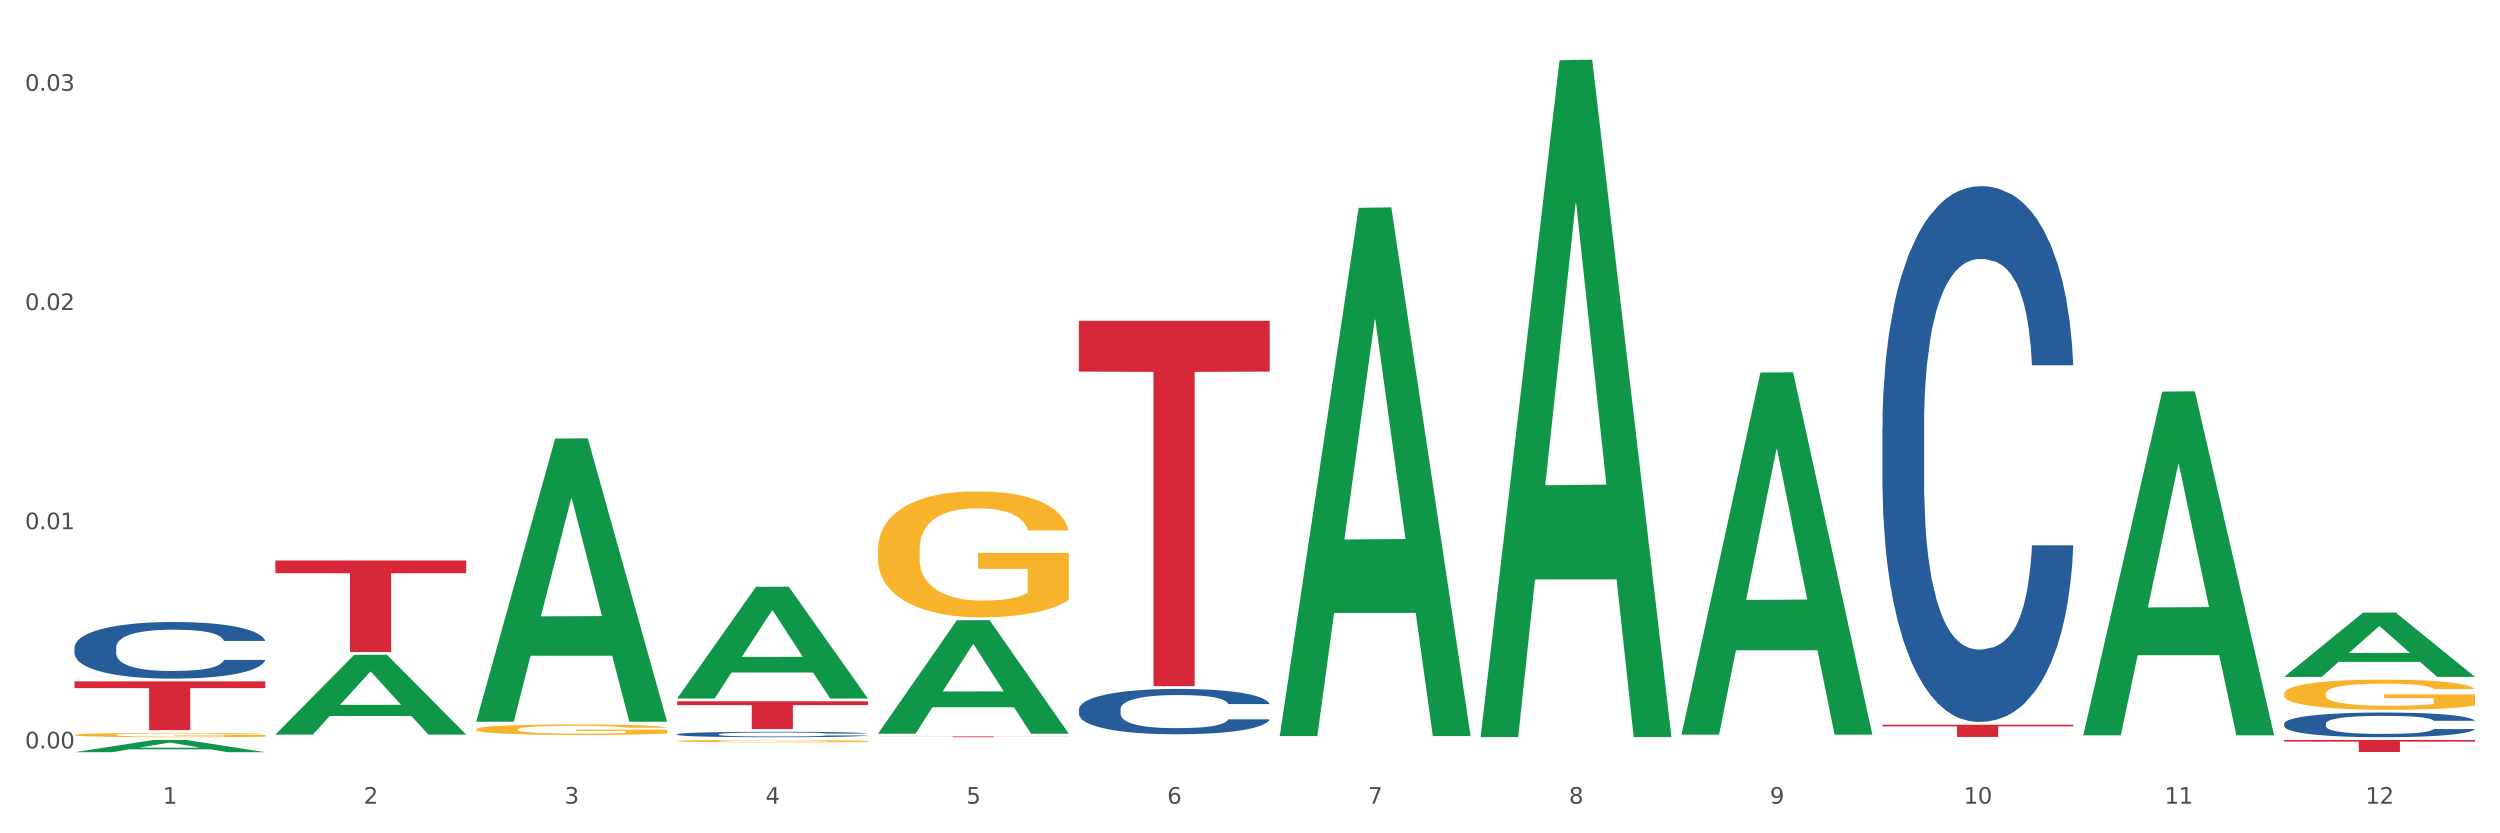
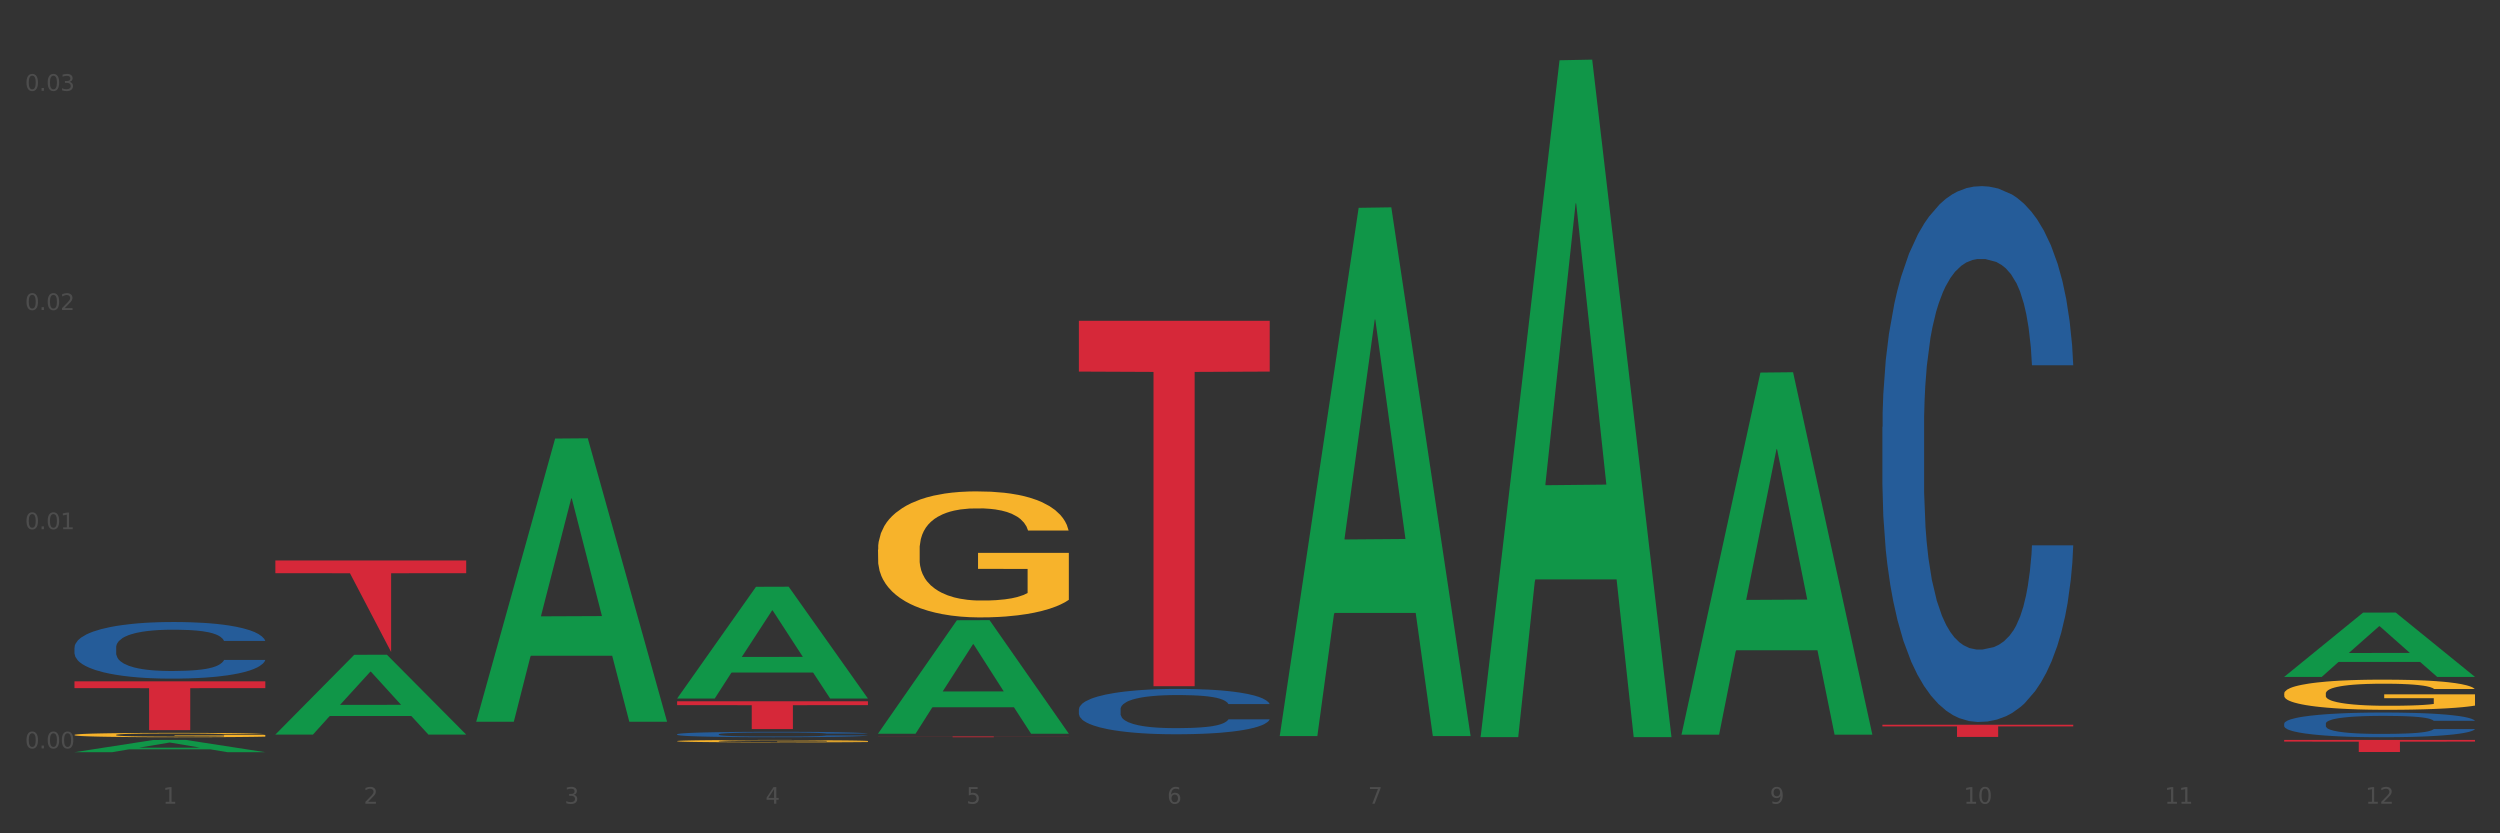
<svg xmlns="http://www.w3.org/2000/svg" xmlns:xlink="http://www.w3.org/1999/xlink" width="1080pt" height="360pt" viewBox="0 0 1080 360" version="1.1">
  <rect x="0" y="0" width="1080" height="360" fill="#333333" stroke="none" />
  <defs>
    <style type="text/css">*{stroke-linejoin: round; stroke-linecap: butt}</style>
  </defs>
  <g id="figure_1">
    <g id="patch_1">
-       <path d="M 0 360  L 1080 360  L 1080 0  L 0 0  z " style="fill: #ffffff; stroke: #ffffff; stroke-linejoin: miter" />
-     </g>
+       </g>
    <g id="axes_1">
      <g id="matplotlib.axis_1">
        <g id="xtick_1">
          <g id="text_1">
            <g style="fill: #4d4d4d" transform="translate(70.342 347.204) scale(0.096 -0.096)">
              <defs>
                <path id="DejaVuSans-31" d="M 794 531  L 1825 531  L 1825 4091  L 703 3866  L 703 4441  L 1819 4666  L 2450 4666  L 2450 531  L 3481 531  L 3481 0  L 794 0  L 794 531  z " transform="scale(0.016)" />
              </defs>
              <use xlink:href="#DejaVuSans-31" />
            </g>
          </g>
        </g>
        <g id="xtick_2">
          <g id="text_2">
            <g style="fill: #4d4d4d" transform="translate(157.122 347.204) scale(0.096 -0.096)">
              <defs>
                <path id="DejaVuSans-32" d="M 1228 531  L 3431 531  L 3431 0  L 469 0  L 469 531  Q 828 903 1448 1529  Q 2069 2156 2228 2338  Q 2531 2678 2651 2914  Q 2772 3150 2772 3378  Q 2772 3750 2511 3984  Q 2250 4219 1831 4219  Q 1534 4219 1204 4116  Q 875 4013 500 3803  L 500 4441  Q 881 4594 1212 4672  Q 1544 4750 1819 4750  Q 2544 4750 2975 4387  Q 3406 4025 3406 3419  Q 3406 3131 3298 2873  Q 3191 2616 2906 2266  Q 2828 2175 2409 1742  Q 1991 1309 1228 531  z " transform="scale(0.016)" />
              </defs>
              <use xlink:href="#DejaVuSans-32" />
            </g>
          </g>
        </g>
        <g id="xtick_3">
          <g id="text_3">
            <g style="fill: #4d4d4d" transform="translate(243.902 347.204) scale(0.096 -0.096)">
              <defs>
                <path id="DejaVuSans-33" d="M 2597 2516  Q 3050 2419 3304 2112  Q 3559 1806 3559 1356  Q 3559 666 3084 287  Q 2609 -91 1734 -91  Q 1441 -91 1130 -33  Q 819 25 488 141  L 488 750  Q 750 597 1062 519  Q 1375 441 1716 441  Q 2309 441 2620 675  Q 2931 909 2931 1356  Q 2931 1769 2642 2001  Q 2353 2234 1838 2234  L 1294 2234  L 1294 2753  L 1863 2753  Q 2328 2753 2575 2939  Q 2822 3125 2822 3475  Q 2822 3834 2567 4026  Q 2313 4219 1838 4219  Q 1578 4219 1281 4162  Q 984 4106 628 3988  L 628 4550  Q 988 4650 1302 4700  Q 1616 4750 1894 4750  Q 2613 4750 3031 4423  Q 3450 4097 3450 3541  Q 3450 3153 3228 2886  Q 3006 2619 2597 2516  z " transform="scale(0.016)" />
              </defs>
              <use xlink:href="#DejaVuSans-33" />
            </g>
          </g>
        </g>
        <g id="xtick_4">
          <g id="text_4">
            <g style="fill: #4d4d4d" transform="translate(330.683 347.204) scale(0.096 -0.096)">
              <defs>
                <path id="DejaVuSans-34" d="M 2419 4116  L 825 1625  L 2419 1625  L 2419 4116  z M 2253 4666  L 3047 4666  L 3047 1625  L 3713 1625  L 3713 1100  L 3047 1100  L 3047 0  L 2419 0  L 2419 1100  L 313 1100  L 313 1709  L 2253 4666  z " transform="scale(0.016)" />
              </defs>
              <use xlink:href="#DejaVuSans-34" />
            </g>
          </g>
        </g>
        <g id="xtick_5">
          <g id="text_5">
            <g style="fill: #4d4d4d" transform="translate(417.463 347.204) scale(0.096 -0.096)">
              <defs>
                <path id="DejaVuSans-35" d="M 691 4666  L 3169 4666  L 3169 4134  L 1269 4134  L 1269 2991  Q 1406 3038 1543 3061  Q 1681 3084 1819 3084  Q 2600 3084 3056 2656  Q 3513 2228 3513 1497  Q 3513 744 3044 326  Q 2575 -91 1722 -91  Q 1428 -91 1123 -41  Q 819 9 494 109  L 494 744  Q 775 591 1075 516  Q 1375 441 1709 441  Q 2250 441 2565 725  Q 2881 1009 2881 1497  Q 2881 1984 2565 2268  Q 2250 2553 1709 2553  Q 1456 2553 1204 2497  Q 953 2441 691 2322  L 691 4666  z " transform="scale(0.016)" />
              </defs>
              <use xlink:href="#DejaVuSans-35" />
            </g>
          </g>
        </g>
        <g id="xtick_6">
          <g id="text_6">
            <g style="fill: #4d4d4d" transform="translate(504.243 347.204) scale(0.096 -0.096)">
              <defs>
                <path id="DejaVuSans-36" d="M 2113 2584  Q 1688 2584 1439 2293  Q 1191 2003 1191 1497  Q 1191 994 1439 701  Q 1688 409 2113 409  Q 2538 409 2786 701  Q 3034 994 3034 1497  Q 3034 2003 2786 2293  Q 2538 2584 2113 2584  z M 3366 4563  L 3366 3988  Q 3128 4100 2886 4159  Q 2644 4219 2406 4219  Q 1781 4219 1451 3797  Q 1122 3375 1075 2522  Q 1259 2794 1537 2939  Q 1816 3084 2150 3084  Q 2853 3084 3261 2657  Q 3669 2231 3669 1497  Q 3669 778 3244 343  Q 2819 -91 2113 -91  Q 1303 -91 875 529  Q 447 1150 447 2328  Q 447 3434 972 4092  Q 1497 4750 2381 4750  Q 2619 4750 2861 4703  Q 3103 4656 3366 4563  z " transform="scale(0.016)" />
              </defs>
              <use xlink:href="#DejaVuSans-36" />
            </g>
          </g>
        </g>
        <g id="xtick_7">
          <g id="text_7">
            <g style="fill: #4d4d4d" transform="translate(591.024 347.204) scale(0.096 -0.096)">
              <defs>
                <path id="DejaVuSans-37" d="M 525 4666  L 3525 4666  L 3525 4397  L 1831 0  L 1172 0  L 2766 4134  L 525 4134  L 525 4666  z " transform="scale(0.016)" />
              </defs>
              <use xlink:href="#DejaVuSans-37" />
            </g>
          </g>
        </g>
        <g id="xtick_8">
          <g id="text_8">
            <g style="fill: #4d4d4d" transform="translate(677.804 347.204) scale(0.096 -0.096)">
              <defs>
-                 <path id="DejaVuSans-38" d="M 2034 2216  Q 1584 2216 1326 1975  Q 1069 1734 1069 1313  Q 1069 891 1326 650  Q 1584 409 2034 409  Q 2484 409 2743 651  Q 3003 894 3003 1313  Q 3003 1734 2745 1975  Q 2488 2216 2034 2216  z M 1403 2484  Q 997 2584 770 2862  Q 544 3141 544 3541  Q 544 4100 942 4425  Q 1341 4750 2034 4750  Q 2731 4750 3128 4425  Q 3525 4100 3525 3541  Q 3525 3141 3298 2862  Q 3072 2584 2669 2484  Q 3125 2378 3379 2068  Q 3634 1759 3634 1313  Q 3634 634 3220 271  Q 2806 -91 2034 -91  Q 1263 -91 848 271  Q 434 634 434 1313  Q 434 1759 690 2068  Q 947 2378 1403 2484  z M 1172 3481  Q 1172 3119 1398 2916  Q 1625 2713 2034 2713  Q 2441 2713 2670 2916  Q 2900 3119 2900 3481  Q 2900 3844 2670 4047  Q 2441 4250 2034 4250  Q 1625 4250 1398 4047  Q 1172 3844 1172 3481  z " transform="scale(0.016)" />
-               </defs>
+                 </defs>
              <use xlink:href="#DejaVuSans-38" />
            </g>
          </g>
        </g>
        <g id="xtick_9">
          <g id="text_9">
            <g style="fill: #4d4d4d" transform="translate(764.584 347.204) scale(0.096 -0.096)">
              <defs>
                <path id="DejaVuSans-39" d="M 703 97  L 703 672  Q 941 559 1184 500  Q 1428 441 1663 441  Q 2288 441 2617 861  Q 2947 1281 2994 2138  Q 2813 1869 2534 1725  Q 2256 1581 1919 1581  Q 1219 1581 811 2004  Q 403 2428 403 3163  Q 403 3881 828 4315  Q 1253 4750 1959 4750  Q 2769 4750 3195 4129  Q 3622 3509 3622 2328  Q 3622 1225 3098 567  Q 2575 -91 1691 -91  Q 1453 -91 1209 -44  Q 966 3 703 97  z M 1959 2075  Q 2384 2075 2632 2365  Q 2881 2656 2881 3163  Q 2881 3666 2632 3958  Q 2384 4250 1959 4250  Q 1534 4250 1286 3958  Q 1038 3666 1038 3163  Q 1038 2656 1286 2365  Q 1534 2075 1959 2075  z " transform="scale(0.016)" />
              </defs>
              <use xlink:href="#DejaVuSans-39" />
            </g>
          </g>
        </g>
        <g id="xtick_10">
          <g id="text_10">
            <g style="fill: #4d4d4d" transform="translate(848.311 347.204) scale(0.096 -0.096)">
              <defs>
                <path id="DejaVuSans-30" d="M 2034 4250  Q 1547 4250 1301 3770  Q 1056 3291 1056 2328  Q 1056 1369 1301 889  Q 1547 409 2034 409  Q 2525 409 2770 889  Q 3016 1369 3016 2328  Q 3016 3291 2770 3770  Q 2525 4250 2034 4250  z M 2034 4750  Q 2819 4750 3233 4129  Q 3647 3509 3647 2328  Q 3647 1150 3233 529  Q 2819 -91 2034 -91  Q 1250 -91 836 529  Q 422 1150 422 2328  Q 422 3509 836 4129  Q 1250 4750 2034 4750  z " transform="scale(0.016)" />
              </defs>
              <use xlink:href="#DejaVuSans-31" />
              <use xlink:href="#DejaVuSans-30" transform="translate(63.623 0)" />
            </g>
          </g>
        </g>
        <g id="xtick_11">
          <g id="text_11">
            <g style="fill: #4d4d4d" transform="translate(935.091 347.204) scale(0.096 -0.096)">
              <use xlink:href="#DejaVuSans-31" />
              <use xlink:href="#DejaVuSans-31" transform="translate(63.623 0)" />
            </g>
          </g>
        </g>
        <g id="xtick_12">
          <g id="text_12">
            <g style="fill: #4d4d4d" transform="translate(1021.871 347.204) scale(0.096 -0.096)">
              <use xlink:href="#DejaVuSans-31" />
              <use xlink:href="#DejaVuSans-32" transform="translate(63.623 0)" />
            </g>
          </g>
        </g>
        <g id="xtick_13" />
        <g id="xtick_14" />
        <g id="xtick_15" />
        <g id="xtick_16" />
        <g id="xtick_17" />
        <g id="xtick_18" />
        <g id="xtick_19" />
        <g id="xtick_20" />
        <g id="xtick_21" />
        <g id="xtick_22" />
        <g id="xtick_23" />
      </g>
      <g id="matplotlib.axis_2">
        <g id="ytick_1">
          <g id="text_13">
            <g style="fill: #4d4d4d" transform="translate(10.8 323.308) scale(0.096 -0.096)">
              <defs>
                <path id="DejaVuSans-2e" d="M 684 794  L 1344 794  L 1344 0  L 684 0  L 684 794  z " transform="scale(0.016)" />
              </defs>
              <use xlink:href="#DejaVuSans-30" />
              <use xlink:href="#DejaVuSans-2e" transform="translate(63.623 0)" />
              <use xlink:href="#DejaVuSans-30" transform="translate(95.41 0)" />
              <use xlink:href="#DejaVuSans-30" transform="translate(159.033 0)" />
            </g>
          </g>
        </g>
        <g id="ytick_2">
          <g id="text_14">
            <g style="fill: #4d4d4d" transform="translate(10.8 228.615) scale(0.096 -0.096)">
              <use xlink:href="#DejaVuSans-30" />
              <use xlink:href="#DejaVuSans-2e" transform="translate(63.623 0)" />
              <use xlink:href="#DejaVuSans-30" transform="translate(95.41 0)" />
              <use xlink:href="#DejaVuSans-31" transform="translate(159.033 0)" />
            </g>
          </g>
        </g>
        <g id="ytick_3">
          <g id="text_15">
            <g style="fill: #4d4d4d" transform="translate(10.8 133.921) scale(0.096 -0.096)">
              <use xlink:href="#DejaVuSans-30" />
              <use xlink:href="#DejaVuSans-2e" transform="translate(63.623 0)" />
              <use xlink:href="#DejaVuSans-30" transform="translate(95.41 0)" />
              <use xlink:href="#DejaVuSans-32" transform="translate(159.033 0)" />
            </g>
          </g>
        </g>
        <g id="ytick_4">
          <g id="text_16">
            <g style="fill: #4d4d4d" transform="translate(10.8 39.228) scale(0.096 -0.096)">
              <use xlink:href="#DejaVuSans-30" />
              <use xlink:href="#DejaVuSans-2e" transform="translate(63.623 0)" />
              <use xlink:href="#DejaVuSans-30" transform="translate(95.41 0)" />
              <use xlink:href="#DejaVuSans-33" transform="translate(159.033 0)" />
            </g>
          </g>
        </g>
        <g id="ytick_5" />
        <g id="ytick_6" />
        <g id="ytick_7" />
      </g>
      <g id="PolyCollection_1">
        <path d="M 32.175 324.94  L 32.26 324.935  L 66.256 319.666  L 80.365 319.661  L 114.616 324.95  L 98.298 324.95  L 90.904 323.718  L 55.803 323.718  L 55.548 323.738  L 48.408 324.95  L 32.175 324.95  L 32.175 324.94  L 60.222 322.983  L 86.484 322.978  L 73.481 320.788  L 73.311 320.778  L 73.141 320.793  L 60.137 322.978  L 60.222 322.983  L 32.175 324.94  z " clip-path="url(#pdd01b4b8ea)" style="fill: #109648" />
        <path d="M 466.077 138.586  L 548.518 138.586  L 548.518 160.521  L 516.088 160.669  L 516.088 296.429  L 498.311 296.429  L 498.311 160.669  L 466.077 160.521  L 466.077 138.734  L 466.077 138.586  z " clip-path="url(#pdd01b4b8ea)" style="fill: #d62839" />
        <path d="M 379.296 318.139  L 461.738 318.139  L 461.738 318.187  L 429.308 318.187  L 429.308 318.485  L 411.531 318.485  L 411.531 318.187  L 379.296 318.187  L 379.296 318.139  L 379.296 318.139  z " clip-path="url(#pdd01b4b8ea)" style="fill: #d62839" />
        <path d="M 292.516 302.955  L 374.957 302.955  L 374.957 304.623  L 342.528 304.634  L 342.528 314.955  L 324.75 314.955  L 324.75 304.634  L 292.516 304.623  L 292.516 302.967  L 292.516 302.955  z " clip-path="url(#pdd01b4b8ea)" style="fill: #d62839" />
-         <path d="M 205.736 315.06  L 205.833 315.056  L 205.833 314.907  L 206.028 314.779  L 207.001 314.468  L 208.461 314.212  L 209.532 314.075  L 210.602 313.963  L 211.868 313.851  L 213.425 313.735  L 216.248 313.566  L 218 313.479  L 220.141 313.388  L 224.034 313.255  L 226.857 313.181  L 229.777 313.119  L 234.546 313.044  L 237.661 313.011  L 240.97 312.986  L 244.961 312.969  L 247.978 312.965  L 254.597 312.978  L 260.242 313.015  L 262.968 313.044  L 266.472 313.094  L 268.321 313.127  L 271.338 313.193  L 274.453 313.28  L 276.594 313.355  L 279.806 313.495  L 282.24 313.636  L 284.478 313.81  L 285.646 313.93  L 286.522 314.042  L 287.301 314.17  L 288.08 314.373  L 270.56 314.373  L 269.878 314.228  L 268.808 314.092  L 267.25 313.959  L 265.888 313.876  L 263.552 313.773  L 261.41 313.706  L 259.172 313.657  L 256.446 313.615  L 254.305 313.595  L 251.288 313.578  L 245.35 313.582  L 241.36 313.615  L 238.634 313.657  L 236.882 313.694  L 235.325 313.735  L 233.573 313.793  L 231.529 313.88  L 230.069 313.959  L 228.609 314.058  L 227.441 314.158  L 226.37 314.274  L 225.494 314.398  L 224.813 314.526  L 224.229 314.684  L 223.742 314.944  L 223.742 315.512  L 223.937 315.64  L 224.424 315.81  L 225.008 315.938  L 225.981 316.091  L 226.857 316.195  L 228.512 316.344  L 230.361 316.468  L 231.821 316.547  L 233.281 316.613  L 235.812 316.704  L 238.634 316.779  L 241.068 316.824  L 244.377 316.866  L 246.616 316.882  L 248.562 316.89  L 253.332 316.89  L 256.738 316.878  L 260.534 316.849  L 263.454 316.812  L 265.888 316.766  L 268.613 316.692  L 270.365 316.621  L 270.365 315.756  L 248.952 315.752  L 248.952 315.176  L 288.177 315.176  L 288.177 316.866  L 286.522 316.952  L 284.673 317.031  L 282.726 317.102  L 279.806 317.188  L 276.302 317.271  L 273.188 317.329  L 269.878 317.379  L 265.985 317.424  L 260.924 317.466  L 257.809 317.482  L 253.916 317.495  L 249.341 317.499  L 245.35 317.491  L 241.457 317.47  L 237.369 317.433  L 233.378 317.379  L 230.361 317.325  L 227.344 317.259  L 224.132 317.172  L 221.601 317.089  L 219.654 317.015  L 217.513 316.919  L 215.177 316.795  L 213.425 316.683  L 211.868 316.567  L 210.213 316.418  L 209.045 316.29  L 207.877 316.129  L 207.196 316.008  L 206.417 315.822  L 205.833 315.561  L 205.736 315.06  z " clip-path="url(#pdd01b4b8ea)" style="fill: #f7b32b" />
        <path d="M 292.516 320.142  L 292.613 320.141  L 292.613 320.106  L 292.808 320.077  L 293.781 320.006  L 295.241 319.947  L 296.312 319.915  L 297.383 319.89  L 298.648 319.864  L 300.205 319.837  L 303.028 319.798  L 304.78 319.779  L 306.921 319.758  L 310.815 319.727  L 313.637 319.71  L 316.557 319.696  L 321.327 319.679  L 324.441 319.671  L 327.751 319.665  L 331.741 319.662  L 334.759 319.661  L 341.377 319.664  L 347.023 319.672  L 349.748 319.679  L 353.252 319.69  L 355.101 319.698  L 358.119 319.713  L 361.233 319.733  L 363.375 319.75  L 366.587 319.782  L 369.02 319.815  L 371.259 319.855  L 372.427 319.882  L 373.303 319.908  L 374.081 319.937  L 374.86 319.984  L 357.34 319.984  L 356.659 319.951  L 355.588 319.919  L 354.031 319.889  L 352.668 319.87  L 350.332 319.846  L 348.191 319.831  L 345.952 319.819  L 343.227 319.81  L 341.085 319.805  L 338.068 319.801  L 332.131 319.802  L 328.14 319.81  L 325.415 319.819  L 323.663 319.828  L 322.105 319.837  L 320.353 319.851  L 318.309 319.871  L 316.849 319.889  L 315.389 319.912  L 314.221 319.934  L 313.151 319.961  L 312.275 319.99  L 311.593 320.019  L 311.009 320.055  L 310.523 320.115  L 310.523 320.245  L 310.717 320.275  L 311.204 320.314  L 311.788 320.343  L 312.761 320.378  L 313.637 320.402  L 315.292 320.436  L 317.141 320.465  L 318.601 320.483  L 320.061 320.498  L 322.592 320.519  L 325.415 320.536  L 327.848 320.547  L 331.157 320.556  L 333.396 320.56  L 335.343 320.562  L 340.112 320.562  L 343.519 320.559  L 347.315 320.552  L 350.235 320.544  L 352.668 320.533  L 355.393 320.516  L 357.145 320.5  L 357.145 320.301  L 335.732 320.3  L 335.732 320.168  L 374.957 320.168  L 374.957 320.556  L 373.303 320.576  L 371.453 320.594  L 369.507 320.61  L 366.587 320.63  L 363.083 320.649  L 359.968 320.663  L 356.659 320.674  L 352.765 320.684  L 347.704 320.694  L 344.589 320.698  L 340.696 320.701  L 336.121 320.702  L 332.131 320.7  L 328.237 320.695  L 324.149 320.686  L 320.159 320.674  L 317.141 320.662  L 314.124 320.646  L 310.912 320.626  L 308.381 320.607  L 306.435 320.59  L 304.293 320.568  L 301.957 320.54  L 300.205 320.514  L 298.648 320.488  L 296.993 320.453  L 295.825 320.424  L 294.657 320.387  L 293.976 320.359  L 293.197 320.317  L 292.613 320.257  L 292.516 320.142  z " clip-path="url(#pdd01b4b8ea)" style="fill: #f7b32b" />
        <path d="M 379.296 237.435  L 379.394 237.385  L 379.394 235.595  L 379.588 234.054  L 380.562 230.324  L 382.022 227.242  L 383.092 225.601  L 384.163 224.258  L 385.428 222.915  L 386.986 221.523  L 389.808 219.484  L 391.56 218.44  L 393.702 217.346  L 397.595 215.755  L 400.418 214.86  L 403.338 214.114  L 408.107 213.219  L 411.222 212.821  L 414.531 212.523  L 418.522 212.324  L 421.539 212.274  L 428.158 212.423  L 433.803 212.871  L 436.528 213.219  L 440.032 213.816  L 441.882 214.214  L 444.899 215.009  L 448.014 216.053  L 450.155 216.948  L 453.367 218.639  L 455.8 220.33  L 458.039 222.418  L 459.207 223.86  L 460.083 225.203  L 460.862 226.744  L 461.64 229.181  L 444.12 229.181  L 443.439 227.44  L 442.368 225.799  L 440.811 224.208  L 439.448 223.214  L 437.112 221.971  L 434.971 221.175  L 432.732 220.578  L 430.007 220.081  L 427.866 219.832  L 424.848 219.634  L 418.911 219.683  L 414.92 220.081  L 412.195 220.578  L 410.443 221.026  L 408.886 221.523  L 407.134 222.219  L 405.09 223.263  L 403.63 224.208  L 402.17 225.402  L 401.002 226.595  L 399.931 227.987  L 399.055 229.479  L 398.374 231.021  L 397.79 232.91  L 397.303 236.043  L 397.303 242.855  L 397.498 244.397  L 397.984 246.435  L 398.568 247.977  L 399.542 249.817  L 400.418 251.06  L 402.072 252.85  L 403.922 254.342  L 405.382 255.287  L 406.842 256.082  L 409.372 257.176  L 412.195 258.071  L 414.628 258.618  L 417.938 259.115  L 420.176 259.314  L 422.123 259.414  L 426.892 259.414  L 430.299 259.265  L 434.095 258.916  L 437.015 258.469  L 439.448 257.922  L 442.174 257.027  L 443.926 256.182  L 443.926 245.789  L 422.512 245.739  L 422.512 238.827  L 461.738 238.827  L 461.738 259.115  L 460.083 260.16  L 458.234 261.104  L 456.287 261.95  L 453.367 262.994  L 449.863 263.988  L 446.748 264.685  L 443.439 265.281  L 439.546 265.828  L 434.484 266.326  L 431.37 266.524  L 427.476 266.674  L 422.902 266.723  L 418.911 266.624  L 415.018 266.375  L 410.93 265.928  L 406.939 265.281  L 403.922 264.635  L 400.904 263.839  L 397.692 262.795  L 395.162 261.801  L 393.215 260.905  L 391.074 259.762  L 388.738 258.27  L 386.986 256.927  L 385.428 255.535  L 383.774 253.745  L 382.606 252.204  L 381.438 250.264  L 380.756 248.822  L 379.978 246.585  L 379.394 243.452  L 379.296 237.435  z " clip-path="url(#pdd01b4b8ea)" style="fill: #f7b32b" />
        <path d="M 986.759 299.628  L 986.856 299.617  L 986.856 299.188  L 987.051 298.819  L 988.024 297.927  L 989.484 297.189  L 990.555 296.796  L 991.625 296.475  L 992.891 296.154  L 994.448 295.82  L 997.271 295.332  L 999.023 295.082  L 1001.164 294.821  L 1005.057 294.44  L 1007.88 294.226  L 1010.8 294.047  L 1015.569 293.833  L 1018.684 293.738  L 1021.993 293.666  L 1025.984 293.619  L 1029.001 293.607  L 1035.62 293.643  L 1041.265 293.75  L 1043.991 293.833  L 1047.495 293.976  L 1049.344 294.071  L 1052.361 294.261  L 1055.476 294.511  L 1057.617 294.725  L 1060.829 295.13  L 1063.263 295.535  L 1065.501 296.035  L 1066.669 296.38  L 1067.545 296.701  L 1068.324 297.07  L 1069.103 297.653  L 1051.583 297.653  L 1050.901 297.236  L 1049.831 296.844  L 1048.273 296.463  L 1046.911 296.225  L 1044.575 295.927  L 1042.433 295.737  L 1040.195 295.594  L 1037.469 295.475  L 1035.328 295.416  L 1032.311 295.368  L 1026.373 295.38  L 1022.383 295.475  L 1019.657 295.594  L 1017.905 295.701  L 1016.348 295.82  L 1014.596 295.987  L 1012.552 296.237  L 1011.092 296.463  L 1009.632 296.749  L 1008.464 297.034  L 1007.393 297.367  L 1006.517 297.724  L 1005.836 298.093  L 1005.252 298.546  L 1004.765 299.295  L 1004.765 300.926  L 1004.96 301.295  L 1005.447 301.782  L 1006.031 302.151  L 1007.004 302.592  L 1007.88 302.889  L 1009.535 303.318  L 1011.384 303.675  L 1012.844 303.901  L 1014.304 304.091  L 1016.835 304.353  L 1019.657 304.567  L 1022.091 304.698  L 1025.4 304.817  L 1027.639 304.865  L 1029.585 304.889  L 1034.355 304.889  L 1037.761 304.853  L 1041.557 304.77  L 1044.477 304.662  L 1046.911 304.532  L 1049.636 304.317  L 1051.388 304.115  L 1051.388 301.628  L 1029.975 301.616  L 1029.975 299.962  L 1069.2 299.962  L 1069.2 304.817  L 1067.545 305.067  L 1065.696 305.293  L 1063.749 305.495  L 1060.829 305.745  L 1057.325 305.983  L 1054.211 306.15  L 1050.901 306.293  L 1047.008 306.424  L 1041.947 306.543  L 1038.832 306.59  L 1034.939 306.626  L 1030.364 306.638  L 1026.373 306.614  L 1022.48 306.555  L 1018.392 306.447  L 1014.401 306.293  L 1011.384 306.138  L 1008.367 305.948  L 1005.155 305.698  L 1002.624 305.46  L 1000.677 305.246  L 998.536 304.972  L 996.2 304.615  L 994.448 304.293  L 992.891 303.96  L 991.236 303.532  L 990.068 303.163  L 988.9 302.699  L 988.219 302.354  L 987.44 301.818  L 986.856 301.068  L 986.759 299.628  z " clip-path="url(#pdd01b4b8ea)" style="fill: #f7b32b" />
-         <path d="M 118.955 242.113  L 201.397 242.113  L 201.397 247.609  L 168.967 247.646  L 168.967 281.665  L 151.189 281.665  L 151.189 247.646  L 118.955 247.609  L 118.955 242.15  L 118.955 242.113  z " clip-path="url(#pdd01b4b8ea)" style="fill: #d62839" />
+         <path d="M 118.955 242.113  L 201.397 242.113  L 201.397 247.609  L 168.967 247.646  L 168.967 281.665  L 151.189 247.646  L 118.955 247.609  L 118.955 242.15  L 118.955 242.113  z " clip-path="url(#pdd01b4b8ea)" style="fill: #d62839" />
        <path d="M 32.175 294.341  L 114.616 294.341  L 114.616 297.271  L 82.187 297.291  L 82.187 315.43  L 64.409 315.43  L 64.409 297.291  L 32.175 297.271  L 32.175 294.361  L 32.175 294.341  z " clip-path="url(#pdd01b4b8ea)" style="fill: #d62839" />
        <path d="M 32.175 317.474  L 32.272 317.472  L 32.272 317.411  L 32.467 317.357  L 33.44 317.229  L 34.9 317.122  L 35.971 317.066  L 37.042 317.019  L 38.307 316.973  L 39.864 316.925  L 42.687 316.854  L 44.439 316.818  L 46.58 316.781  L 50.474 316.726  L 53.296 316.695  L 56.216 316.669  L 60.986 316.638  L 64.1 316.624  L 67.41 316.614  L 71.4 316.607  L 74.418 316.605  L 81.036 316.611  L 86.682 316.626  L 89.407 316.638  L 92.911 316.659  L 94.76 316.672  L 97.778 316.7  L 100.892 316.736  L 103.034 316.767  L 106.246 316.825  L 108.679 316.884  L 110.918 316.956  L 112.086 317.005  L 112.962 317.052  L 113.74 317.105  L 114.519 317.189  L 96.999 317.189  L 96.318 317.129  L 95.247 317.072  L 93.69 317.017  L 92.327 316.983  L 89.991 316.94  L 87.85 316.913  L 85.611 316.892  L 82.886 316.875  L 80.744 316.866  L 77.727 316.86  L 71.79 316.861  L 67.799 316.875  L 65.074 316.892  L 63.322 316.908  L 61.764 316.925  L 60.012 316.949  L 57.968 316.985  L 56.508 317.017  L 55.048 317.059  L 53.88 317.1  L 52.81 317.148  L 51.934 317.199  L 51.252 317.253  L 50.668 317.318  L 50.182 317.426  L 50.182 317.661  L 50.376 317.714  L 50.863 317.785  L 51.447 317.838  L 52.42 317.901  L 53.296 317.944  L 54.951 318.006  L 56.8 318.058  L 58.26 318.09  L 59.72 318.118  L 62.251 318.155  L 65.074 318.186  L 67.507 318.205  L 70.816 318.222  L 73.055 318.229  L 75.002 318.233  L 79.771 318.233  L 83.178 318.228  L 86.974 318.216  L 89.894 318.2  L 92.327 318.181  L 95.052 318.15  L 96.804 318.121  L 96.804 317.762  L 75.391 317.761  L 75.391 317.522  L 114.616 317.522  L 114.616 318.222  L 112.962 318.258  L 111.112 318.291  L 109.166 318.32  L 106.246 318.356  L 102.742 318.391  L 99.627 318.415  L 96.318 318.435  L 92.424 318.454  L 87.363 318.471  L 84.248 318.478  L 80.355 318.483  L 75.78 318.485  L 71.79 318.482  L 67.896 318.473  L 63.808 318.458  L 59.818 318.435  L 56.8 318.413  L 53.783 318.386  L 50.571 318.349  L 48.04 318.315  L 46.094 318.284  L 43.952 318.245  L 41.616 318.193  L 39.864 318.147  L 38.307 318.099  L 36.652 318.037  L 35.484 317.984  L 34.316 317.917  L 33.635 317.867  L 32.856 317.79  L 32.272 317.682  L 32.175 317.474  z " clip-path="url(#pdd01b4b8ea)" style="fill: #f7b32b" />
        <path d="M 813.198 313.078  L 895.639 313.078  L 895.639 313.81  L 863.21 313.815  L 863.21 318.351  L 845.432 318.351  L 845.432 313.815  L 813.198 313.81  L 813.198 313.082  L 813.198 313.078  z " clip-path="url(#pdd01b4b8ea)" style="fill: #d62839" />
        <path d="M 292.516 317.189  L 292.613 317.186  L 292.613 317.126  L 292.906 317.044  L 293.978 316.894  L 295.342 316.78  L 297.681 316.647  L 298.948 316.591  L 300.604 316.528  L 304.015 316.427  L 307.913 316.341  L 310.641 316.294  L 312.688 316.264  L 317.268 316.21  L 319.899 316.187  L 322.628 316.167  L 324.966 316.154  L 328.864 316.139  L 331.983 316.133  L 335.588 316.131  L 338.609 316.133  L 342.604 316.141  L 348.451 316.167  L 350.693 316.182  L 353.714 316.208  L 356.832 316.242  L 359.366 316.277  L 362.289 316.326  L 365.31 316.391  L 368.233 316.472  L 370.28 316.548  L 371.936 316.627  L 373.398 316.724  L 374.47 316.829  L 374.957 316.918  L 357.124 316.918  L 356.637 316.838  L 355.663 316.752  L 354.688 316.694  L 353.616 316.647  L 351.96 316.593  L 350.498 316.558  L 348.062 316.518  L 345.82 316.492  L 343.969 316.477  L 341.727 316.464  L 336.952 316.451  L 333.542 316.451  L 331.398 316.455  L 328.767 316.466  L 326.525 316.481  L 323.894 316.507  L 321.848 316.535  L 319.802 316.571  L 318.632 316.597  L 316.878 316.645  L 315.709 316.683  L 314.15 316.75  L 313.273 316.797  L 311.713 316.92  L 311.031 317.01  L 310.739 317.072  L 310.544 317.141  L 310.544 317.477  L 311.129 317.627  L 311.616 317.692  L 312.395 317.765  L 313.857 317.859  L 316.001 317.952  L 318.242 318.018  L 320.094 318.059  L 321.848 318.089  L 323.602 318.113  L 325.746 318.135  L 327.5 318.147  L 330.131 318.16  L 333.249 318.167  L 335.686 318.167  L 340.655 318.156  L 342.897 318.145  L 345.041 318.13  L 347.379 318.107  L 349.231 318.081  L 350.303 318.061  L 352.057 318.021  L 353.421 317.978  L 354.591 317.928  L 355.37 317.885  L 356.247 317.821  L 356.929 317.748  L 357.124 317.709  L 374.957 317.709  L 374.568 317.786  L 373.885 317.862  L 372.521 317.963  L 371.449 318.021  L 369.793 318.092  L 368.038 318.152  L 365.602 318.218  L 363.361 318.268  L 361.022 318.311  L 358.489 318.35  L 353.908 318.403  L 352.252 318.418  L 348.744 318.444  L 346.015 318.459  L 342.02 318.474  L 337.927 318.483  L 333.639 318.485  L 329.839 318.481  L 325.648 318.468  L 323.017 318.455  L 320.094 318.436  L 316.683 318.406  L 313.467 318.369  L 310.447 318.326  L 307.621 318.276  L 304.989 318.221  L 301.579 318.128  L 299.045 318.038  L 297.194 317.954  L 295.927 317.883  L 294.66 317.793  L 293.978 317.73  L 292.906 317.58  L 292.516 317.44  L 292.516 317.189  z " clip-path="url(#pdd01b4b8ea)" style="fill: #255c99" />
        <path d="M 466.077 306.41  L 466.174 306.392  L 466.174 305.891  L 466.466 305.211  L 467.538 303.958  L 468.903 303.009  L 471.241 301.9  L 472.508 301.435  L 474.165 300.916  L 477.576 300.074  L 481.474 299.358  L 484.202 298.965  L 486.248 298.714  L 490.829 298.267  L 493.46 298.07  L 496.188 297.909  L 498.527 297.801  L 502.425 297.676  L 505.543 297.622  L 509.149 297.605  L 512.17 297.622  L 516.165 297.694  L 522.012 297.909  L 524.253 298.034  L 527.274 298.249  L 530.393 298.535  L 532.926 298.822  L 535.85 299.233  L 538.871 299.77  L 541.794 300.45  L 543.84 301.077  L 545.497 301.739  L 546.959 302.544  L 548.031 303.421  L 548.518 304.155  L 530.685 304.155  L 530.198 303.493  L 529.223 302.777  L 528.249 302.294  L 527.177 301.9  L 525.52 301.452  L 524.058 301.166  L 521.622 300.826  L 519.381 300.611  L 517.529 300.486  L 515.288 300.379  L 510.513 300.271  L 507.102 300.271  L 504.959 300.307  L 502.327 300.397  L 500.086 300.522  L 497.455 300.737  L 495.409 300.969  L 493.362 301.273  L 492.193 301.488  L 490.439 301.882  L 489.269 302.204  L 487.71 302.759  L 486.833 303.153  L 485.274 304.173  L 484.592 304.924  L 484.3 305.443  L 484.105 306.016  L 484.105 308.808  L 484.689 310.061  L 485.177 310.598  L 485.956 311.206  L 487.418 311.994  L 489.562 312.763  L 491.803 313.318  L 493.655 313.658  L 495.409 313.909  L 497.163 314.106  L 499.307 314.285  L 501.061 314.392  L 503.692 314.499  L 506.81 314.553  L 509.246 314.553  L 514.216 314.464  L 516.457 314.374  L 518.601 314.249  L 520.94 314.052  L 522.792 313.837  L 523.864 313.676  L 525.618 313.336  L 526.982 312.978  L 528.151 312.566  L 528.931 312.208  L 529.808 311.672  L 530.49 311.063  L 530.685 310.741  L 548.518 310.741  L 548.128 311.385  L 547.446 312.012  L 546.082 312.853  L 545.01 313.336  L 543.353 313.927  L 541.599 314.428  L 539.163 314.983  L 536.922 315.394  L 534.583 315.752  L 532.049 316.074  L 527.469 316.522  L 525.813 316.647  L 522.304 316.862  L 519.576 316.987  L 515.58 317.112  L 511.488 317.184  L 507.2 317.202  L 503.399 317.166  L 499.209 317.059  L 496.578 316.951  L 493.655 316.79  L 490.244 316.54  L 487.028 316.235  L 484.007 315.877  L 481.181 315.466  L 478.55 315  L 475.139 314.231  L 472.606 313.479  L 470.754 312.781  L 469.487 312.191  L 468.221 311.439  L 467.538 310.92  L 466.466 309.667  L 466.077 308.504  L 466.077 306.41  z " clip-path="url(#pdd01b4b8ea)" style="fill: #255c99" />
        <path d="M 32.175 279.698  L 32.272 279.676  L 32.272 279.051  L 32.565 278.202  L 33.637 276.639  L 35.001 275.455  L 37.34 274.07  L 38.607 273.49  L 40.263 272.842  L 43.674 271.792  L 47.572 270.899  L 50.3 270.408  L 52.347 270.095  L 56.927 269.537  L 59.558 269.291  L 62.287 269.09  L 64.625 268.956  L 68.523 268.8  L 71.642 268.733  L 75.247 268.71  L 78.268 268.733  L 82.263 268.822  L 88.11 269.09  L 90.352 269.246  L 93.373 269.514  L 96.491 269.872  L 99.025 270.229  L 101.948 270.743  L 104.969 271.413  L 107.892 272.261  L 109.939 273.043  L 111.595 273.869  L 113.057 274.874  L 114.129 275.969  L 114.616 276.884  L 96.783 276.884  L 96.296 276.058  L 95.322 275.165  L 94.347 274.562  L 93.275 274.07  L 91.619 273.512  L 90.157 273.155  L 87.721 272.73  L 85.479 272.462  L 83.628 272.306  L 81.386 272.172  L 76.611 272.038  L 73.201 272.038  L 71.057 272.083  L 68.426 272.194  L 66.184 272.351  L 63.553 272.619  L 61.507 272.909  L 59.461 273.289  L 58.291 273.557  L 56.537 274.048  L 55.368 274.45  L 53.809 275.142  L 52.932 275.634  L 51.372 276.907  L 50.69 277.845  L 50.398 278.492  L 50.203 279.207  L 50.203 282.691  L 50.788 284.254  L 51.275 284.924  L 52.054 285.684  L 53.516 286.666  L 55.66 287.627  L 57.901 288.319  L 59.753 288.743  L 61.507 289.056  L 63.261 289.302  L 65.405 289.525  L 67.159 289.659  L 69.79 289.793  L 72.908 289.86  L 75.345 289.86  L 80.314 289.748  L 82.556 289.637  L 84.7 289.48  L 87.038 289.235  L 88.89 288.967  L 89.962 288.766  L 91.716 288.341  L 93.08 287.895  L 94.25 287.381  L 95.029 286.934  L 95.906 286.264  L 96.588 285.505  L 96.783 285.103  L 114.616 285.103  L 114.227 285.907  L 113.544 286.689  L 112.18 287.738  L 111.108 288.341  L 109.452 289.078  L 107.697 289.704  L 105.261 290.396  L 103.02 290.91  L 100.681 291.356  L 98.148 291.758  L 93.567 292.317  L 91.911 292.473  L 88.403 292.741  L 85.674 292.897  L 81.679 293.054  L 77.586 293.143  L 73.298 293.165  L 69.498 293.121  L 65.307 292.987  L 62.676 292.853  L 59.753 292.652  L 56.342 292.339  L 53.126 291.959  L 50.105 291.513  L 47.279 290.999  L 44.648 290.418  L 41.238 289.458  L 38.704 288.52  L 36.853 287.649  L 35.586 286.912  L 34.319 285.974  L 33.637 285.326  L 32.565 283.763  L 32.175 282.311  L 32.175 279.698  z " clip-path="url(#pdd01b4b8ea)" style="fill: #255c99" />
        <path d="M 986.759 312.608  L 986.856 312.599  L 986.856 312.326  L 987.148 311.955  L 988.22 311.273  L 989.585 310.757  L 991.923 310.152  L 993.19 309.899  L 994.847 309.616  L 998.258 309.158  L 1002.156 308.769  L 1004.884 308.554  L 1006.93 308.418  L 1011.511 308.174  L 1014.142 308.067  L 1016.87 307.979  L 1019.209 307.921  L 1023.107 307.852  L 1026.225 307.823  L 1029.831 307.814  L 1032.852 307.823  L 1036.847 307.862  L 1042.694 307.979  L 1044.935 308.047  L 1047.956 308.164  L 1051.075 308.32  L 1053.608 308.476  L 1056.532 308.7  L 1059.553 308.993  L 1062.476 309.363  L 1064.522 309.704  L 1066.179 310.065  L 1067.641 310.503  L 1068.713 310.981  L 1069.2 311.38  L 1051.367 311.38  L 1050.88 311.02  L 1049.905 310.63  L 1048.931 310.367  L 1047.859 310.152  L 1046.202 309.909  L 1044.74 309.753  L 1042.304 309.568  L 1040.063 309.451  L 1038.211 309.383  L 1035.97 309.324  L 1031.195 309.266  L 1027.784 309.266  L 1025.641 309.285  L 1023.009 309.334  L 1020.768 309.402  L 1018.137 309.519  L 1016.091 309.646  L 1014.044 309.811  L 1012.875 309.928  L 1011.121 310.143  L 1009.951 310.318  L 1008.392 310.62  L 1007.515 310.835  L 1005.956 311.39  L 1005.274 311.8  L 1004.982 312.082  L 1004.787 312.394  L 1004.787 313.914  L 1005.371 314.597  L 1005.859 314.889  L 1006.638 315.22  L 1008.1 315.649  L 1010.244 316.068  L 1012.485 316.37  L 1014.337 316.555  L 1016.091 316.692  L 1017.845 316.799  L 1019.989 316.897  L 1021.743 316.955  L 1024.374 317.013  L 1027.492 317.043  L 1029.928 317.043  L 1034.898 316.994  L 1037.139 316.945  L 1039.283 316.877  L 1041.622 316.77  L 1043.474 316.653  L 1044.546 316.565  L 1046.3 316.38  L 1047.664 316.185  L 1048.833 315.961  L 1049.613 315.766  L 1050.49 315.474  L 1051.172 315.142  L 1051.367 314.967  L 1069.2 314.967  L 1068.81 315.318  L 1068.128 315.659  L 1066.764 316.117  L 1065.692 316.38  L 1064.035 316.702  L 1062.281 316.974  L 1059.845 317.277  L 1057.604 317.501  L 1055.265 317.696  L 1052.731 317.871  L 1048.151 318.115  L 1046.495 318.183  L 1042.986 318.3  L 1040.258 318.368  L 1036.262 318.436  L 1032.17 318.475  L 1027.882 318.485  L 1024.081 318.466  L 1019.891 318.407  L 1017.26 318.349  L 1014.337 318.261  L 1010.926 318.124  L 1007.71 317.959  L 1004.689 317.764  L 1001.863 317.54  L 999.232 317.286  L 995.821 316.867  L 993.288 316.458  L 991.436 316.078  L 990.169 315.756  L 988.903 315.347  L 988.22 315.064  L 987.148 314.382  L 986.759 313.749  L 986.759 312.608  z " clip-path="url(#pdd01b4b8ea)" style="fill: #255c99" />
        <path d="M 118.955 317.277  L 119.04 317.245  L 153.037 282.873  L 167.145 282.841  L 201.397 317.342  L 185.078 317.342  L 177.684 309.308  L 142.583 309.308  L 142.328 309.437  L 135.189 317.342  L 118.955 317.342  L 118.955 317.277  L 147.002 304.513  L 173.265 304.481  L 160.261 290.195  L 160.091 290.13  L 159.921 290.227  L 146.917 304.481  L 147.002 304.513  L 118.955 317.277  z " clip-path="url(#pdd01b4b8ea)" style="fill: #109648" />
        <path d="M 205.736 311.56  L 205.821 311.445  L 239.817 189.457  L 253.926 189.342  L 288.177 311.79  L 271.859 311.79  L 264.464 283.276  L 229.363 283.276  L 229.108 283.736  L 221.969 311.79  L 205.736 311.79  L 205.736 311.56  L 233.783 266.26  L 260.045 266.145  L 247.041 215.442  L 246.871 215.212  L 246.701 215.556  L 233.698 266.145  L 233.783 266.26  L 205.736 311.56  z " clip-path="url(#pdd01b4b8ea)" style="fill: #109648" />
        <path d="M 292.516 301.689  L 292.601 301.644  L 326.597 253.494  L 340.706 253.449  L 374.957 301.78  L 358.639 301.78  L 351.245 290.525  L 316.144 290.525  L 315.889 290.707  L 308.749 301.78  L 292.516 301.78  L 292.516 301.689  L 320.563 283.809  L 346.825 283.763  L 333.822 263.75  L 333.652 263.66  L 333.482 263.796  L 320.478 283.763  L 320.563 283.809  L 292.516 301.689  z " clip-path="url(#pdd01b4b8ea)" style="fill: #109648" />
        <path d="M 379.296 316.871  L 379.381 316.825  L 413.378 267.945  L 427.486 267.899  L 461.738 316.963  L 445.419 316.963  L 438.025 305.538  L 402.924 305.538  L 402.669 305.722  L 395.53 316.963  L 379.296 316.963  L 379.296 316.871  L 407.343 298.72  L 433.606 298.674  L 420.602 278.357  L 420.432 278.265  L 420.262 278.403  L 407.258 298.674  L 407.343 298.72  L 379.296 316.871  z " clip-path="url(#pdd01b4b8ea)" style="fill: #109648" />
        <path d="M 552.857 317.559  L 552.942 317.345  L 586.938 89.779  L 601.047 89.564  L 635.298 317.988  L 618.98 317.988  L 611.586 264.797  L 576.485 264.797  L 576.23 265.655  L 569.09 317.988  L 552.857 317.988  L 552.857 317.559  L 580.904 233.053  L 607.166 232.839  L 594.163 138.252  L 593.993 137.823  L 593.823 138.466  L 580.819 232.839  L 580.904 233.053  L 552.857 317.559  z " clip-path="url(#pdd01b4b8ea)" style="fill: #109648" />
        <path d="M 639.637 317.901  L 639.722 317.626  L 673.719 26.034  L 687.827 25.759  L 722.079 318.45  L 705.76 318.45  L 698.366 250.293  L 663.265 250.293  L 663.01 251.393  L 655.871 318.45  L 639.637 318.45  L 639.637 317.901  L 667.684 209.619  L 693.947 209.344  L 680.943 88.145  L 680.773 87.596  L 680.603 88.42  L 667.599 209.344  L 667.684 209.619  L 639.637 317.901  z " clip-path="url(#pdd01b4b8ea)" style="fill: #109648" />
        <path d="M 726.418 317.086  L 726.503 316.939  L 760.499 160.954  L 774.608 160.807  L 808.859 317.38  L 792.541 317.38  L 785.146 280.92  L 750.045 280.92  L 749.79 281.508  L 742.651 317.38  L 726.418 317.38  L 726.418 317.086  L 754.465 259.161  L 780.727 259.014  L 767.723 194.18  L 767.553 193.886  L 767.383 194.327  L 754.38 259.014  L 754.465 259.161  L 726.418 317.086  z " clip-path="url(#pdd01b4b8ea)" style="fill: #109648" />
        <path d="M 813.198 184.419  L 813.295 184.208  L 813.295 178.288  L 813.588 170.255  L 814.66 155.456  L 816.024 144.251  L 818.363 131.143  L 819.63 125.646  L 821.286 119.515  L 824.697 109.579  L 828.595 101.122  L 831.323 96.471  L 833.37 93.512  L 837.95 88.226  L 840.581 85.901  L 843.31 83.998  L 845.648 82.729  L 849.546 81.25  L 852.665 80.615  L 856.27 80.404  L 859.291 80.615  L 863.286 81.461  L 869.133 83.998  L 871.375 85.478  L 874.396 88.015  L 877.514 91.397  L 880.048 94.78  L 882.971 99.643  L 885.992 105.985  L 888.915 114.019  L 890.962 121.418  L 892.618 129.24  L 894.08 138.754  L 895.152 149.113  L 895.639 157.781  L 877.806 157.781  L 877.319 149.959  L 876.345 141.502  L 875.37 135.794  L 874.298 131.143  L 872.642 125.858  L 871.18 122.475  L 868.744 118.458  L 866.502 115.921  L 864.651 114.442  L 862.409 113.173  L 857.634 111.905  L 854.224 111.905  L 852.08 112.327  L 849.449 113.384  L 847.207 114.864  L 844.576 117.401  L 842.53 120.15  L 840.484 123.744  L 839.314 126.281  L 837.56 130.932  L 836.391 134.737  L 834.832 141.291  L 833.955 145.942  L 832.395 157.993  L 831.713 166.872  L 831.421 173.003  L 831.226 179.768  L 831.226 212.749  L 831.811 227.548  L 832.298 233.89  L 833.077 241.078  L 834.539 250.381  L 836.683 259.471  L 838.924 266.025  L 840.776 270.042  L 842.53 273.002  L 844.284 275.327  L 846.428 277.441  L 848.182 278.71  L 850.813 279.978  L 853.931 280.613  L 856.368 280.613  L 861.338 279.556  L 863.579 278.499  L 865.723 277.019  L 868.061 274.693  L 869.913 272.156  L 870.985 270.253  L 872.739 266.237  L 874.103 262.008  L 875.273 257.146  L 876.052 252.917  L 876.929 246.575  L 877.611 239.387  L 877.806 235.582  L 895.639 235.582  L 895.25 243.192  L 894.567 250.592  L 893.203 260.528  L 892.131 266.237  L 890.475 273.213  L 888.72 279.133  L 886.284 285.687  L 884.043 290.549  L 881.704 294.777  L 879.171 298.583  L 874.59 303.868  L 872.934 305.348  L 869.426 307.885  L 866.697 309.365  L 862.702 310.845  L 858.609 311.69  L 854.321 311.902  L 850.521 311.479  L 846.33 310.211  L 843.699 308.942  L 840.776 307.039  L 837.365 304.08  L 834.149 300.486  L 831.129 296.257  L 828.303 291.395  L 825.671 285.898  L 822.261 276.807  L 819.727 267.928  L 817.876 259.683  L 816.609 252.706  L 815.342 243.827  L 814.66 237.696  L 813.588 222.897  L 813.198 209.155  L 813.198 184.419  z " clip-path="url(#pdd01b4b8ea)" style="fill: #255c99" />
        <path d="M 986.759 319.661  L 1069.2 319.661  L 1069.2 320.384  L 1036.77 320.389  L 1036.77 324.866  L 1018.993 324.866  L 1018.993 320.389  L 986.759 320.384  L 986.759 319.666  L 986.759 319.661  z " clip-path="url(#pdd01b4b8ea)" style="fill: #d62839" />
-         <path d="M 899.978 317.376  L 900.063 317.236  L 934.06 169.167  L 948.168 169.028  L 982.42 317.655  L 966.101 317.655  L 958.707 283.045  L 923.606 283.045  L 923.351 283.603  L 916.212 317.655  L 899.978 317.655  L 899.978 317.376  L 928.025 262.391  L 954.288 262.251  L 941.284 200.707  L 941.114 200.428  L 940.944 200.846  L 927.94 262.251  L 928.025 262.391  L 899.978 317.376  z " clip-path="url(#pdd01b4b8ea)" style="fill: #109648" />
        <path d="M 986.759 292.379  L 986.844 292.353  L 1020.84 264.65  L 1034.949 264.624  L 1069.2 292.431  L 1052.882 292.431  L 1045.487 285.956  L 1010.386 285.956  L 1010.131 286.06  L 1002.992 292.431  L 986.759 292.431  L 986.759 292.379  L 1014.806 282.091  L 1041.068 282.065  L 1028.064 270.551  L 1027.894 270.498  L 1027.724 270.577  L 1014.721 282.065  L 1014.806 282.091  L 986.759 292.379  z " clip-path="url(#pdd01b4b8ea)" style="fill: #109648" />
      </g>
    </g>
  </g>
  <defs>
    <clipPath id="pdd01b4b8ea">
      <rect x="32.175" y="10.8" width="1037.025" height="329.109" />
    </clipPath>
  </defs>
</svg>